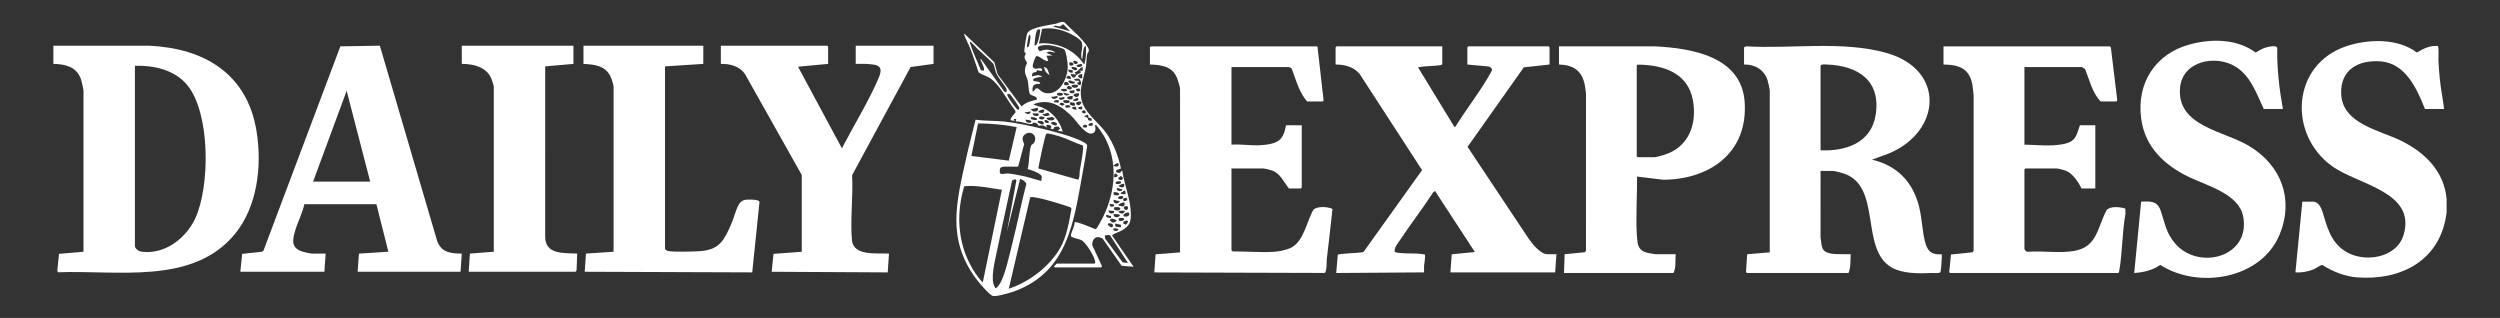
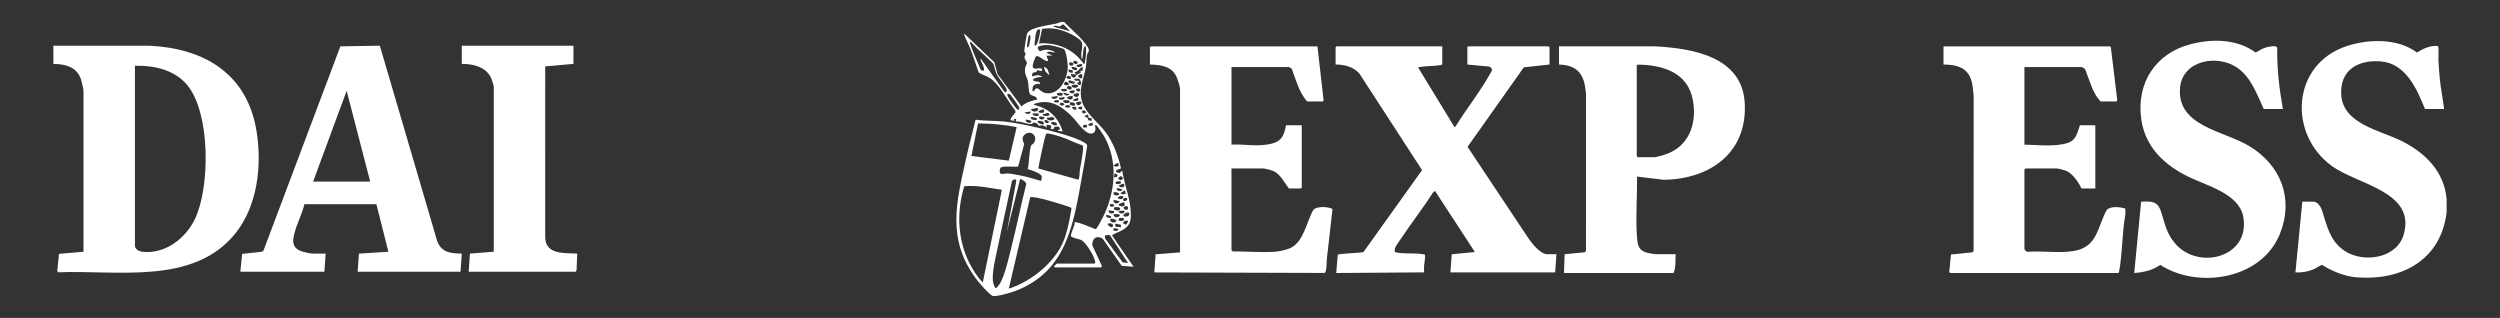
<svg xmlns="http://www.w3.org/2000/svg" viewBox="0 0 2988.12 380" version="1.1" id="Layer_1">
  <rect x="0" y="0" width="2988.12" height="380" fill="#333333" stroke="none" />
  <defs>
    <style>
      .st0 {
        fill: #fff;
      }
    </style>
  </defs>
  <path d="M2924.31,253.73c-6.74,56.61-52.99,81.76-106.84,77.82-14.78-1.08-29.64-7.14-42.05-14.98-3.88,1.31-6.94,4.09-10.83,5.63-6.57,2.59-13.93,3.82-20.99,3.38l8.25-84.57h13.12c5.62,0,9.42,7.07,10.83,11.64,5.55,17.97,9.4,35.59,26.35,47.04,22.32,15.08,62.35,9.45,70.77-19.04,15.35-51.89-55.33-59.83-86.07-82.44-52.63-38.7-47.34-121.28,17.65-143,26.15-8.74,61.39-9.7,84.32,7.57,7.39-4.67,16.09-8.72,25.03-7.78,1.4.97.52,14.42.67,17.29.37,6.88.89,14.05,1.54,20.92,1.17,12.39,3.72,24.71,5.24,37.05h-22.87c-9.52-23.81-23.03-54.4-52.5-56.86-26.89-2.25-49.03,9.79-47.63,39.31,1.68,35.41,46.32,42.99,71.77,55.59,28.45,14.08,51.39,36.49,54.23,69.73v15.72Z" class="st0" />
-   <path d="M2084.53,56.54l2.59-1.16c53.84,3.15,115.49-6.91,167.63,7.88,70.96,20.13,65.51,93.85,3.26,120.02l-20.51,7.58c30.37,6.96,49.29,27.17,56.49,57,3.19,13.2,3.55,27.53,6.7,40.46,2.76,11.32,7.58,16.65,20.04,15.54.76.76-.76,20.56-1.43,21.4-1.51,1.91-8.94.86-11.73,1.02-14.52.81-34.22.82-47.07-6.84-37.65-22.44-10.84-97.27-57.09-112.14-2.05-.66-10.48-2.97-12.02-2.97h-15.37l-.03,79.73c1.13,4.93.52,12.63,4.89,16.08,6.63,5.23,22.99,3.24,31.14,3.72-.46,7.23.24,15.98-2.63,22.45h-121.47l-1-1.24,1.38-21.21,26.99-2.24V108.17c0-1.68-1.98-10.34-2.64-12.33-4.22-12.65-14.99-18.95-28.1-18.73v-20.58ZM2176.01,179.64c30.01,1.31,60.31-8.74,65.78-41.74,6.8-41.05-20.3-59.3-57.91-60.78-2.47-.1-6.14-.69-7.87,1.11v101.4Z" class="st0" />
  <path d="M63.81,54.66h115.09c65.95,3.21,116.74,33.96,127.75,102.25,6.64,41.19,1.21,89.69-25.92,122.81-50.29,61.41-141.17,42.86-211.18,45.73l-1.09-1.58,2.05-20.44,29.29-2.57V108.92c0-2.41-2.28-12.16-3.22-14.75-5.24-14.47-18.71-17.57-32.77-17.81v-21.7ZM161.28,78.61v215.15c0,3.69,4.52,6.58,7.94,7.04,27.58,3.73,52.77-15.71,63.94-39.33,18.02-38.09,18.45-125.91-9.26-159.68-15.02-18.3-39.81-23.77-62.62-23.19Z" class="st0" />
  <path d="M1723.87,55.41v21.33l-1.25,1c-8.52,1.37-17.66,1.02-26.12,2.39-1,.16-1.31-.5-1.14,1.11l43.14,70.71,1.33-.95c13.86-22.37,30.65-43.12,43.12-66.23.82-2.81-.8-4.49-3.38-5.26l-25.71-2.4v-20.58l1.12-1.12h95.97l1.12,1.12v20.58l-30.74,3.37-67.24,95.03,72.93,109.57c4.2,6.19,14.32,18.77,22.43,18.77h10.87l-1.5,21.7h-125.22l1.58-21.62,27.66-2.7-47.62-72.97-2.18,1.56c-12.43,19.29-26.67,37.44-39.29,56.58-2.81,4.26-7.36,9.08-6.77,14.34,1.62,2.61,23.1,2.1,27.24,2.37,1.3.08,8.31.83,8.67,1.07,1.33.89-.62,11.37-.78,13.52-.2,2.6.12,5.26,0,7.85l-104.98.75,1.83-21.75c1.07-1.54,25.1-2.14,29.26-2.97.8-.16,1.44-.39,1.96-1.04l69.55-97.22-74.88-115.34c-7.46-8.29-17.6-10.81-28.47-10.88v-20.58l1.12-1.12h126.34Z" class="st0" />
  <path d="M1574.66,55.41l7.38,64.62-1,1.24h-18.75c-9.52-10.94-13.4-25.77-18.32-39.15-.25-.36-3.23-2-3.43-2h-68.61v92.8c10.34-.82,20.95.95,31.15.78,5.79-.09,14.87-.99,20.24-3,9.89-3.69,11.87-11.45,13.84-20.98h18.75v74.46l-1.12,1.12h-14.25c-5.63-7.16-9.92-17.16-18.73-20.97-2.26-.98-9.83-2.97-12.02-2.97h-37.87v97.66c0,.13,1.16,1.32,1.51,1.49,16.1-.15,33.84,1.52,49.88.42,5.41-.37,13.93-2.12,18.85-4.38,16.37-7.53,19.39-31.48,27.64-45.75,4.3-4.66,17.54-3.84,22.88-1.07-2.08,19.94-4.58,39.86-6.79,59.79-.36,3.25.15,15.73-2.75,16.71l-203.45-.62,1.54-21.67,29.21-2.28V105.93c0-2.08-2.65-10.54-3.61-12.86-5.81-13.95-18.69-15.54-32.38-15.95v-20.58l1.12-1.12h199.07Z" class="st0" />
  <path d="M1863.34,55.41l114.38-.03c43.91,2.15,103.69,11.92,107.56,66.27,4.29,60.15-40.85,92.77-97.12,93.19l-31.48-3.81c.24,22.26-1.52,45.63-.38,67.79.17,3.28.57,8.47,1.12,11.61,1.16,6.71,5.05,10.07,11.51,11.71,2.44.62,8.77,1.72,11.03,1.72h22.87c-.56,7.06.61,16.18-2.62,22.45h-130.84l.76-22.44,24.24-2.38,1.25-1.74.03-187.87c-1.1-10.74-2.58-21.72-11.67-28.76-5.73-4.44-13.47-5.75-20.6-6v-21.7ZM1956.31,78.24v108.51l1.12,1.12h20.24c1.91,0,9.13-2.09,11.44-2.8,29.29-8.99,39.54-36.72,34.31-65.32-6.05-33.13-35.84-42.18-65.88-42.52l-1.24,1Z" class="st0" />
  <path d="M2419.69,80.11v92.8c11.35.1,22.77,1.39,34.15.78,6.19-.33,16.93-1.47,22.04-4.94,6.7-4.55,7.54-12.27,10.17-19.03h18.37v75.58h-16.5c-3.59-7.56-10.66-18.09-18.76-21.31-1.94-.77-9.07-2.63-10.86-2.63h-37.49l-1.12,1.12v95.04c0,.91,2.61,3.93,4.09,3.4,17.71-1.3,38,2.03,55.32-.99,27.84-4.86,27.66-27.9,38.81-48.82,4.57-5.13,16.41-3.81,22.4-1.77l.13,6.3c-4.09,22.3-3.51,46.69-7.54,68.81-.15.85-.36,1.4-1.12,1.88h-200.95l-1-1.24,2.08-20.89,25.81-2.68,1.24-1.76.03-185.62c-1.07-8.33-.9-15.87-4.99-23.46-6.32-11.76-18.73-13.37-31.04-13.55v-21.7h199.07l.98,1.26,7.6,62.8c.17.62-.77,1.8-1.09,1.8h-18.75c-9.92-10.35-13.22-25.42-18.45-38.46-.45-.72-3.7-2.7-4.04-2.7h-68.61Z" class="st0" />
  <path d="M287.25,324.82l2.2-21.38,23.68-2.55,1.74-1.26,91.96-244.23,47.17-.78,68.66,233.94c5.57,13.55,15.98,14.31,29.28,14.56l-1.5,21.7h-122.97l1.54-21.66,35.2-2.29-14.32-56.79h-86.08c-2.51,11-7.97,21.19-11.11,31.94-3.3,11.29-4.72,20.31,8.62,24.65,2.12.69,9.92,2.45,11.79,2.45h16.12l-1.5,21.7h-100.47ZM442.46,217.06l-28.12-108.52-40.11,108.52h68.23Z" class="st0" />
-   <path d="M989.82,76.37l-35.99,3.36,52.12,96.92c1.6.34,1.01-.7,1.44-1.52,13.24-25.3,30.3-53.36,41.56-79.04,3.31-7.54,7.66-16.85-4.2-18.8-1.94-.32-7.9-.93-9.57-.93h-12.37v-21.7h92.98v21.7l-27.36,3.75-69.94,129.26c1.37,24.99-2.41,53.06-.2,77.69,1.76,19.61,30.65,15.14,44.27,16.06l-1.5,22.46-138.72-.75,2.2-21.38,33.79-2.57v-91.67l-67.93-120.79c-6.47-9.37-17.82-12.28-28.8-12.04v-21.7h127.09l1.12,1.12v20.58Z" class="st0" />
  <path d="M2728.61,130.25h-22.87c-8.3-17.73-15.31-38.54-32.52-49.86-24.03-15.81-64.87-7.92-67.57,24.81-3.78,45.83,52.38,51.08,82.7,69.35,38.12,22.98,53.78,63.31,36.42,105.65-21.92,53.45-97.07,65.78-142.75,36.42-9.39,6.63-19.81,8.83-31.11,9.7l8.28-85.27c12.14-.52,19.52-.96,23.74,11.77,4.81,14.5,6.16,25.59,16.69,37.97,28.45,33.43,91.31,16.11,81.41-32.61-5.38-26.5-43.33-36.32-64.42-46.46-29.65-14.26-52.82-35.9-57.38-69.95-5.74-42.88,17.4-78.17,59.15-88.96,25.99-6.72,55.39-6.32,77.72,9.97,4.33-2.5,8.04-4.97,13.01-6.23,2.78-.7,12.05-2.98,12.74.74-.45,24.52,2.46,48.9,6.75,72.97Z" class="st0" />
-   <path d="M840.61,54.66v21.7l-45.74,2.99v218.14c0,.94,2.87,2.5,4.08,2.66,8.52,1.14,29.26.64,38.31-.01,22.76-1.63,28.47-13.37,36.7-32.22,3.02-6.92,5.85-18.34,9.49-24.2,1.59-2.56,4.72-4.63,7.75-4.99,2.86-.34,16.08-.69,16.6,2.6l-8.7,84.23-200.21-.75,1.5-21.71,32.99-2.24V103.68c0-2.66-2.72-10.53-4.09-13.13-6.53-12.38-19.25-13.49-31.9-14.19v-21.7h143.21Z" class="st0" />
  <path d="M685.4,54.66v21.7l-33.75,2.99-.02,203.21c-.21,22.11,22.33,19.69,38.27,20.55l-.75,19.83-1.12,1.87h-127.84l1.5-21.71,28.5-2.24V102.93c0-.62-2.62-8.5-3.12-9.6-6.15-13.43-21.46-17.03-35.12-16.96v-21.7h133.47Z" class="st0" />
  <path d="M1166.1,143.05c11.48,1.72,23.18,1,34.7,2.24,13.82,1.48,30.48,5.13,44.1,8.37,14.05,3.35,39.93,9.87,51.84,17.1,1.23.74,2.47,1.79,2.74,3.29-1.51,10.94-3.49,21.82-5.47,32.67-10.62,58.3-17.44,117.25-80.57,141.09-4.84,1.83-23.21,7.37-27.15,5.77-4.38-1.78-16.91-16.65-20.14-21.07-34.73-47.57-22.99-91.05-11.18-144.09,3.38-15.2,7.46-30.28,11.13-45.4ZM1169.05,147.49l-7.98,38.91,44.7,5.61,9.41-40.09c-15.11-2.94-30.68-4.31-46.14-4.43ZM1232.97,173.11c.42-.51,1.64-.73,2.38-1.71,5.97-7.98-2.66-16.57-10.13-10.87-4.66,3.56-2.84,7.23-1.08,11.71l-7.21,26.8c-.58.5-12.97-.15-15.33.05-2.02.17-5.89.28-6.35,2.63-1.82,9.31,3.83,5.4,9.36,5.63,4.13.17,11.21,1.66,15.53,2.48,8.73,1.64,16.2,4.39,24.6,6.5-.48-3.17,1.7-4.73-.71-7.15-3.29-3.3-11.25-5.72-15.75-7.12,1.99-5.61,1.8-25.39,4.68-28.94ZM1294.05,173.83c-9.39-3.11-18.28-7.89-27.72-10.87-2.54-.8-14.04-4.26-15.62-3.2-1.83,1.23-8.8,36.62-9.69,41.54l47.5,13.46c2.1-.64,1.76-8.76,2.05-10.72,1.09-7.27,2.8-14.58,3.56-21.89.18-1.72.99-7.44-.09-8.33ZM1203.52,276.92l11.26-61-1.17-1.86-3.91,1.69c-5.31,25.59-11.34,51.1-16.46,76.74-2.43,12.16-8.71,34.66-6.01,45.95.49,2.03,1.33,4.08,2.41,5.85,1.67.51,3.77-2.96,4.74-4.26,6.66-8.89,12.9-38.51,15.97-50.66,5.79-22.95,10.33-46.24,16.27-69.16.77-2.11-6.2-6.95-7.36-6.15l-15.75,62.86ZM1197.52,226.79c-14.75-1.92-30.23-5.74-45.03-4.16-9.19,30.6-8.17,63.67,6.51,92.37,3.95,7.73,9.46,16.52,15.66,22.54l22.87-110.75ZM1205.76,345.02c24.22-7.73,48.48-26.36,61.34-48.41,7.74-13.28,10.84-32.03,13.61-47.08l-.7-1.42c-5.93-2.59-45.7-14.85-48.67-12.27l-25.57,109.18Z" class="st0" />
  <path d="M1308.11,315.09c2.31-.68-.19-5.98-.76-7.47-2.08-5.43-9.74-17.63-14.67-20.54-2.59-1.53-12.63-2.81-12.68-5.24-.08-3.58,4.77-11.82,4.5-16.13,1.68-1.63,21.28,6.85,24.5,8.1.62.16.96-.21,1.39-.55,1.09-.85,6.93-11.68,7.97-13.79,15.03-30.36,18.44-67.45.76-97.57-.89-1.52-8.06-12.02-8.79-12.23-.45-.13-1.26.11-1.86.04,1.16,2.37,1.36,6.74-.78,8.57-7.81,6.7-19.94-12.18-24.33-16.82-13.16-13.92-28.32-24.78-48.37-16.83,3.41,1.93,7.41,2.43,10.99,4,12.18,5.3,20.52,15.99,24.24,28.56l-5.99-.75,2.85-2.6-1.86-2.55c-.9-.3-4.25.19-5.01.63s-.17,4.74-4.98,1.15l1.28-.51-.12-2.14c-1.18-.72-5.31-2.21-5.64-.3l.35,2.58c-2.78-2.87-5.8-3.43-9.68-2.27-.88-2.74-3.76-4.27-6.7-3.73-.64.12.1,1.61-2.32,1.6-6-.04-12.33-3.59-18.42-3.07l.74-2.98h-2.99s.75,2.23.75,2.23l-4.48-.77c-1.26-1.83,4.71-7.82,5.88-9.48l-.48-2.24c-9.03-11.1-18.3-31-30.23-38.7-4.34-2.8-9.51-3.81-13.46-6.78-3.32-9.42-6.3-18.97-9.9-28.29-2.03-5.26-5.73-11.66-7.31-16.65-.12-.38-.21-1.22.36-1.1l35.66,34.01,3.82,14.15,28.71,38.63c4.66-4.88,11.94-6.81,18.42-8.22.33-4.6-6.65-4.22-8.3-6.49-1.94-2.69-1.72-11.46-2.53-15.24-1.35-6.31-4.43-8.46-3.35-15.98.31-2.12,2.14-4.66,2.13-6.06,0-1.74-2.52-3.88-2.82-6.18-.35-2.64,1.66-4.03,1.42-5.71-.07-.46-1.38-.37-1.53-.95-.61-2.42,2.21-20.17,3.4-22.66,3.46-7.23,26.43-9.71,34.25-11.47,3.25-.73,6.9-3.21,10.31-1.65,6.6,7.31,15,13.91,21.39,21.3,1.9,2.19,6.77,8.22,7.37,10.65.94,3.84-1.06,3.47-1.72,6.24-1.11,4.67-.75,11.18-1.73,16.23-2.22,11.46-7.37,23.16-5.63,35.18,2.59,17.89,19.27,28.14,29.38,41.77,9.1,12.28,15.1,28.53,18.34,43.24-.3.48-4.24,1.28-5.12,2-2.94,2.39,1.97,3.75,3.96,3.39.95-.17.8-2.88,2.76-2.3,2.48,16.9,10.51,35.5,10.22,52.63-.15,8.73-1.66,12.4-8.78,17.28-3.82,2.61-9.37,3.98-12.52,6.18-.57.4-1.16.11-.95,1.34l25.53,37.06-14.24-1.12-22.84-32.58c-7.31-4.24-12.43-.39-12.37,7.86l11.64,25.08-.8,1.52h-55.49l-1.11-1.12c.68-.5,3.07-3.37,3.36-3.37h44.99ZM1279.24,37.44l-8.02-8.15c-1.95-.51-2.49,1.88-4.39,2.19-2.67.44-5.66-2.19-7.83.36l20.24,5.6ZM1293.5,71.12c-3.64-6.1,2.65-15.55-1.17-21.66-2.34-3.74-11.63-8.6-15.82-10.41-9.93-4.29-20.14-6.34-30.94-4.52l-3.53,16.33c-.16,2.4,1.83.8,3.06.79,20.67-.16,38.27,7.73,50.27,24.71,1.69.33.96-.71,1.22-1.75,1.29-5.11,1.82-11.36,1.43-16.62-.1-1.34.21-2.42-1.16-3.32l-1.69,3.53-1.67,12.91ZM1243.25,35.21c-1.01-.02-2.07-.19-3.01.36-2.51,1.49-3.51,15.04-3.73,18.34,3.6,3.96,7.29-16.83,6.74-18.7ZM1227.51,56.16c2.64,3.1,4.11-10.23,4.16-11.24.18-3.45-1.49-4.61-2.43-.89-.39,1.52-2.12,11.66-1.73,12.13ZM1167.95,57.97c-1.24-1.22-7.06-7.59-7.57-7.79-.92-.38-1.4.14-1.1,1.1,3.42,11.03,8.88,21.82,13.1,32.57l2.93.68c2.85-.91-1.86-9.26-2.69-11.39-.29-.73-1.21-2.28-.23-2.77l27.48,38.43c1.75,2.43,4.1,1.34,3.31-1.78-.87-3.47-8.98-12.88-11.31-17.18-2.82-5.21-2.78-9.7-4.5-13.47-.55-1.22-16.73-15.76-19.42-18.41ZM1234.26,109.29c2.84-.04,2.33-4.1,5.58-3.77,1.85.19,5.09,5.46,11.38,5.96,16.04,1.28,24.89-18.39,25.03-31.77.04-3.73-1.75-18.8-4.54-20.9-2.06-1.54-14.65-4.67-17.6-4.88-5.26-.38-19.57.06-11.12,7.35,5.08-2.14,8.48-2.57,13.74-.99,1.05.32,4.01,1.53,4.51,2.59-3.65-.21-7.4-2.73-10.49.39l7.49,2.99-7.49.37,2.25,5.98c-4.3,2.22-12.46-8.6-15.05-4.73-1.05,1.58-4.09,9.93-3.57,11.69,1.87,6.38,11.61-2.15,11.13,5.02-1.55.66-4.68-.87-5.58-.65-.85.21-.89,1.72-1.32,1.98-2.03,1.21-5.33-.94-5.08,5.41,2.03-.45,5.95-1.59,7.83-1.47.78.05,3.97,1.12,4.16,2.21-1.86-.5-9.93,1-10.47,2.65-1.45,4.42,8.08.55,8.22,5.58-7.09-.52-10.06,1.63-8.99,8.98ZM1284.2,72.67c-3.61.91.97,6.43,4.03,2.57.29-1.54-2.9-2.85-4.03-2.57ZM1282.03,75.05c-.69-.57-3.13-.76-3.87-.21-1.64,6.12,8,3.59,3.87.21ZM1286.74,77.87c-.35,3.79,6.36,2.03,6.75.36.81-3.48-5.56-.6-6.75-.36ZM1280.74,80.11c-.47,3.19,6.17,5.27,6.74,2.6.5-2.31-5.21-3.02-6.74-2.6ZM1294.23,80.11c-4.19.4-5.07,6.1-9.74,5.99l1.5,2.98-5.99-.74c-.44,1.55,1.39,4.04,2.78,4.4,2.58.67,3.1-2.64,4.19-3.43.27-.2,6.4-2.36,5.02-3.96-.24-.28-1.79.61-1.49-.75l3.39.03.35-4.53ZM1282.13,83.96l-5.13-.86c-.34,3.39,2.37,4.1,5.24,3.73l-.11-2.88ZM1293.48,88.34c-1.99.15-3.98,1.05-5.23,2.62,1.46,1.76,2.73,3.06,5.23,2.62v-5.24ZM1279.99,94.32c.63-3.63-3.94-5.12-5.24-1.86-.74,1.86,4.43,1.99,5.24,1.86ZM1289.73,98.05c-5.25.87.6,5.12,1.9,3.03,1.38-2.21-.28-5.41-1.9-7.13l-5.99.37,1.25,2.11,4.37.12.37,1.49ZM1284.49,97.32c-2.7,1.07-5.57-2.79-7.5-.37-.47,2.45,5.71,3.81,7.48,2.58l.02-2.21ZM1272.57,101.73c.57.52,5.18.11,5.15-1.05-3.18-6.06-7.7-1.27-5.15,1.05ZM1288.23,101.82c-.11-.16-2.63-.7-3.28-.7-.52,0-4.74.34-4.21,1.8,1.36,3.46,9.57,2.05,7.49-1.1ZM1274.85,105.45c2.62,1.49,4.49,2.73,6.62-.28-1.23-1.46-2.85-2.67-4.85-2.66l-1.77,2.93ZM1285.99,106.31c.43,4.9,8.05,3.23,4.02-.69l-4.02.69ZM1274.61,106.43c-1.1-.38-6.64-.43-6.6.99,2.13,2.43,4.71,2.07,7.48,1.11l-.88-2.1ZM1284.48,107.8l-6,.75c-.85,3.07,2.84,3.39,5.3,2.67l.69-3.42ZM1263.53,113.73c9.28,3.22,9-5.21-.04-2.18l.04,2.18ZM1272,112.79c1.84,1.92,4.55,1.68,6.47-.12l-7.1-1.88c-.8.07.46,1.83.63,2ZM1289.74,111.54c-1.53-.06-3.05-.13-4.54.34-6.7,2.09,5.23,8,4.54-.34ZM1217.75,130.99c.18-.13.64-2.22.39-2.94-.3-.87-9.81-14.42-10.52-15-1.7-1.39-4.5-1.18-3.49,1.22,1.17,2.77,5.74,9.17,7.76,11.73,1.01,1.28,4.2,6.15,5.86,4.99ZM1256.75,115.28c-.13,4.73,7.33,2.87,7.48.37.14-2.31-6.27,1.18-7.48-.37ZM1282.24,114.54c-1.37.29-7.25.44-6.74,2.61,1.73,1.98,3.95,2.29,6.31,1.21l.43-3.82ZM1272.49,116.03c-1.47-.16-2.82.37-4.23.65-1.2.24-2.87-.6-2.51,1.21,2.15,2.7,3.63.94,6.24.39l.5-2.25ZM1287.89,116.91l-5.64,2.49c-.06,1.39,6.95,2.18,6.74-.75l-1.11-1.74ZM1265.74,119.77c-2.21.11-6.04-.97-5.99,2.24l4.78.7.87-.67.35-2.27ZM1271.1,121.91c1,1.62,8.09,2.36,7.39-1.01-.38-1.81-6.01-.99-7.5-1.13.08.68-.2,1.63.11,2.14ZM1290.33,121.42c-8.98.25-.86,8.87,2.4.98-.81-1.19-1.19-1.01-2.4-.98ZM1284.33,122.91l-5.03-.86-.79,2.92c3.25,1.34,7.98,3.44,5.82-2.05ZM1266.5,125l3.38,1.52,2.6-1.88c-1.49-1.86-5.82-3.3-5.98.36ZM1279.24,127.99c.55-3.13-5.67-2.76-5.99-1.1-.52,2.68,4.57,1.8,5.99,1.1ZM1286.74,130.99l-.73-3.41-4.51.42c.05,2.9,2.91,3.28,5.24,2.99ZM1293.48,127.25l-4.49.77.03,2.18,4.45.78v-3.73ZM1240.17,128.81l-8.17,1.81c2.15,3.27,6.32,3.77,8.89.66l-.73-2.47ZM1248.49,131c-2.72-.17-5.7.34-7.48,2.62,1.51,1.88,4.16.98,6.23,1.15l1.25-3.76ZM1294.76,131.83l-2.01,1.79c2.78,3.89,7.88,1.06,3.21-1.79h-1.2ZM1232,133.25l-7.48,1.12c2.41,2.26,7.1,3.01,7.48-1.12ZM1246.25,136.24c-.48,3.49,7.92,2.64,8.24,1.11-1.64-5.16-4.65-.33-8.24-1.11ZM1240.92,138.41c.36-.21,1.16-2.57-.36-2.88l-6.3-.04c-.51,3,5.19,3.8,6.66,2.92ZM1301.06,140.65c-.38-.37.35-3.19-1.28-3.63l-4.05,1.84c3.03,1.71,4.6.94,4.97,4.9l4.02.7c1.11-4.7-3.01-3.17-3.67-3.82ZM1248.5,139.98c-2.26-.09-6.06-2.31-6.74,1.11,1.95,2.53,6.29,2.45,6.74-1.11ZM1260.5,141.49c-3.97-3.12-4.56-.69-9-.76-2.61,2.55,7.97,5.42,9,.76ZM1239.5,142.96c1.57-2.08-6.24-3.41-7.49-2.98l.45,2.31c2.56.85,4.37,1.89,7.05.68ZM1226.01,142.97c-.91,3.9,6.26,5.02,6.74,2.6.44-2.21-5.42-2.3-6.74-2.6ZM1253.74,145.23c-7.19-5.54-6.93,3.5-.42,1.5l.42-1.5ZM1246.79,145.41c-.89-.73-4.87-1.13-6.13-.95l-.43,1.88c1.55.84,7.5,4.58,7.41.87,0-.35-.55-1.55-.85-1.8ZM1262.68,149.65c3.07-2.34-4.37-5.85-6.67-2.56.87,1.67,5.34,3.57,6.67,2.56ZM1300.99,149.69c.95,1.03,6.13,1.47,5.24-1.85-.61-2.29-6.48.5-5.24,1.85ZM1299.44,149.76c-2.36-1.2-4.95-1-5.2,2.18,1.73.52,3.07.95,4.8.07l.4-2.24ZM1330.98,198.34c2.6,1.06,7.1,1.63,5.99-2.6-.67-2.55-6.45,1.98-5.99,2.6ZM1331.73,211.81c1.98.29,3.33-.27,4.48-1.87l-2.62-2.61c-2.03-.45-2.08,3.23-1.86,4.48ZM1339.73,210.4l-3.15,2.15.42,1.88c4.14,2.46,7.56-1.7,2.73-4.02ZM1339.93,217.11c-7.6-2.51-9.73,5.14-.4,2.26l.4-2.26ZM1343.69,220.08c-1.13-1.62-5.19,1.43-6.72,1.84,1.09,2.15,5.86,2.9,6.66.66.05-.67.35-2.08.06-2.49ZM1341.47,226.04c-1.43.84-6.27-2.87-6.74-.37-.52,2.75,6.99,4.27,6.74.37ZM1345.23,232.02c.02-1.59.4-3.44-1.14-4.49l-4.85,3.37c1.44,1.86,3.96.98,5.99,1.12ZM1331.09,232.66c1.38,1.06,7.24,1.6,6.63-1-1.72-2.04-4.28-2.03-6.75-1.88l.12,2.88ZM1341.32,237.85l1.27-2.1c.75-2.39-5.34-1.72-6.36.4-.8,1.66,4.22,2.26,5.09,1.7ZM1344.25,236.64c-3,.87-2.38,4.53,1.2,3.49,3-.87,2.38-4.53-1.2-3.49ZM1330.98,238.76c-.57,5.15,4.95,5.93,7.48,1.87l-7.48-1.87ZM1343.72,241.76c-1.1-.09-8.14,2.26-6.74,3.73,4.19,1.8,8.94,2.29,6.74-3.73ZM1326.48,244c-.74,3.44,3.48,4.03,5.24,1.86.47-2.25-3.89-2-5.24-1.86ZM1345.77,246.36c-4.8.72-2.12,5.4,1.24,4.32,1.95-.63,1.96-4.8-1.24-4.32ZM1331.81,247.81l-.51,2.19c7.44,5.33,12.61-4.24.51-2.19ZM1331.73,252.23l-6.75-.75c.03,3.69,3.3,4.39,6.3,3.05l.45-2.3ZM1344.47,252.24c-.86-.06-1.58-.5-2.48-.49-.7,0-5.46.09-5.01,1.6,2.46,2.69,6.56,2.62,7.49-1.1ZM1342.98,258.2c.92,1.33,8.01,1.07,6.7-3.3-.79-2.63-8.35.89-6.7,3.3ZM1330.98,255.97c-.33,4.3,5.17,4.74,7.49,1.86.63-2.7-6.18-1.76-7.49-1.86ZM1327.96,258.24c-.96.4-5.84-2.79-5.96-.41-.11,2.23,4.24,3,5.98,2.62l-.02-2.21ZM1336.98,263.44c6.76,2.88,10.25-4.22,1.24-2.86l-.91.59-.33,2.27ZM1328.51,261.33c-.86.23-1.4,1.19-2.02,1.75,2.77,3.51,4.86,3.96,8.22.75,0-.85-5-2.82-6.2-2.5ZM1348.22,264.21c-2.45-1.13-5.21-.21-6,2.6l3.27,1.78c1.1-.21,3.22-3.7,2.72-4.38ZM1325.39,269.75c5.23,5.99,8.26-4.57-1.16-2.55-.51,2.28.47,1.76,1.16,2.55ZM1339.89,271.61l-.22-2.95-6.43-1.46c-.34,1.41-.86,2.78.49,3.81l6.17.61ZM1330.98,273.19c-1.98,2.97,4.49,4.12,5.98,1.12-.62-1.41-5.5-1.84-5.98-1.12ZM1327.02,281.63c-1.97-1.65-4.3-.19-6.51-.19l.38,3.68,20.97,28.46,6.36.76-21.19-32.7Z" class="st0" />
  <path d="M1254.49,89.84c-3.97-2.67-5.92-4.91-6.73-9.73,5.09.86,5.12,5.66,6.73,9.73Z" class="st0" />
</svg>